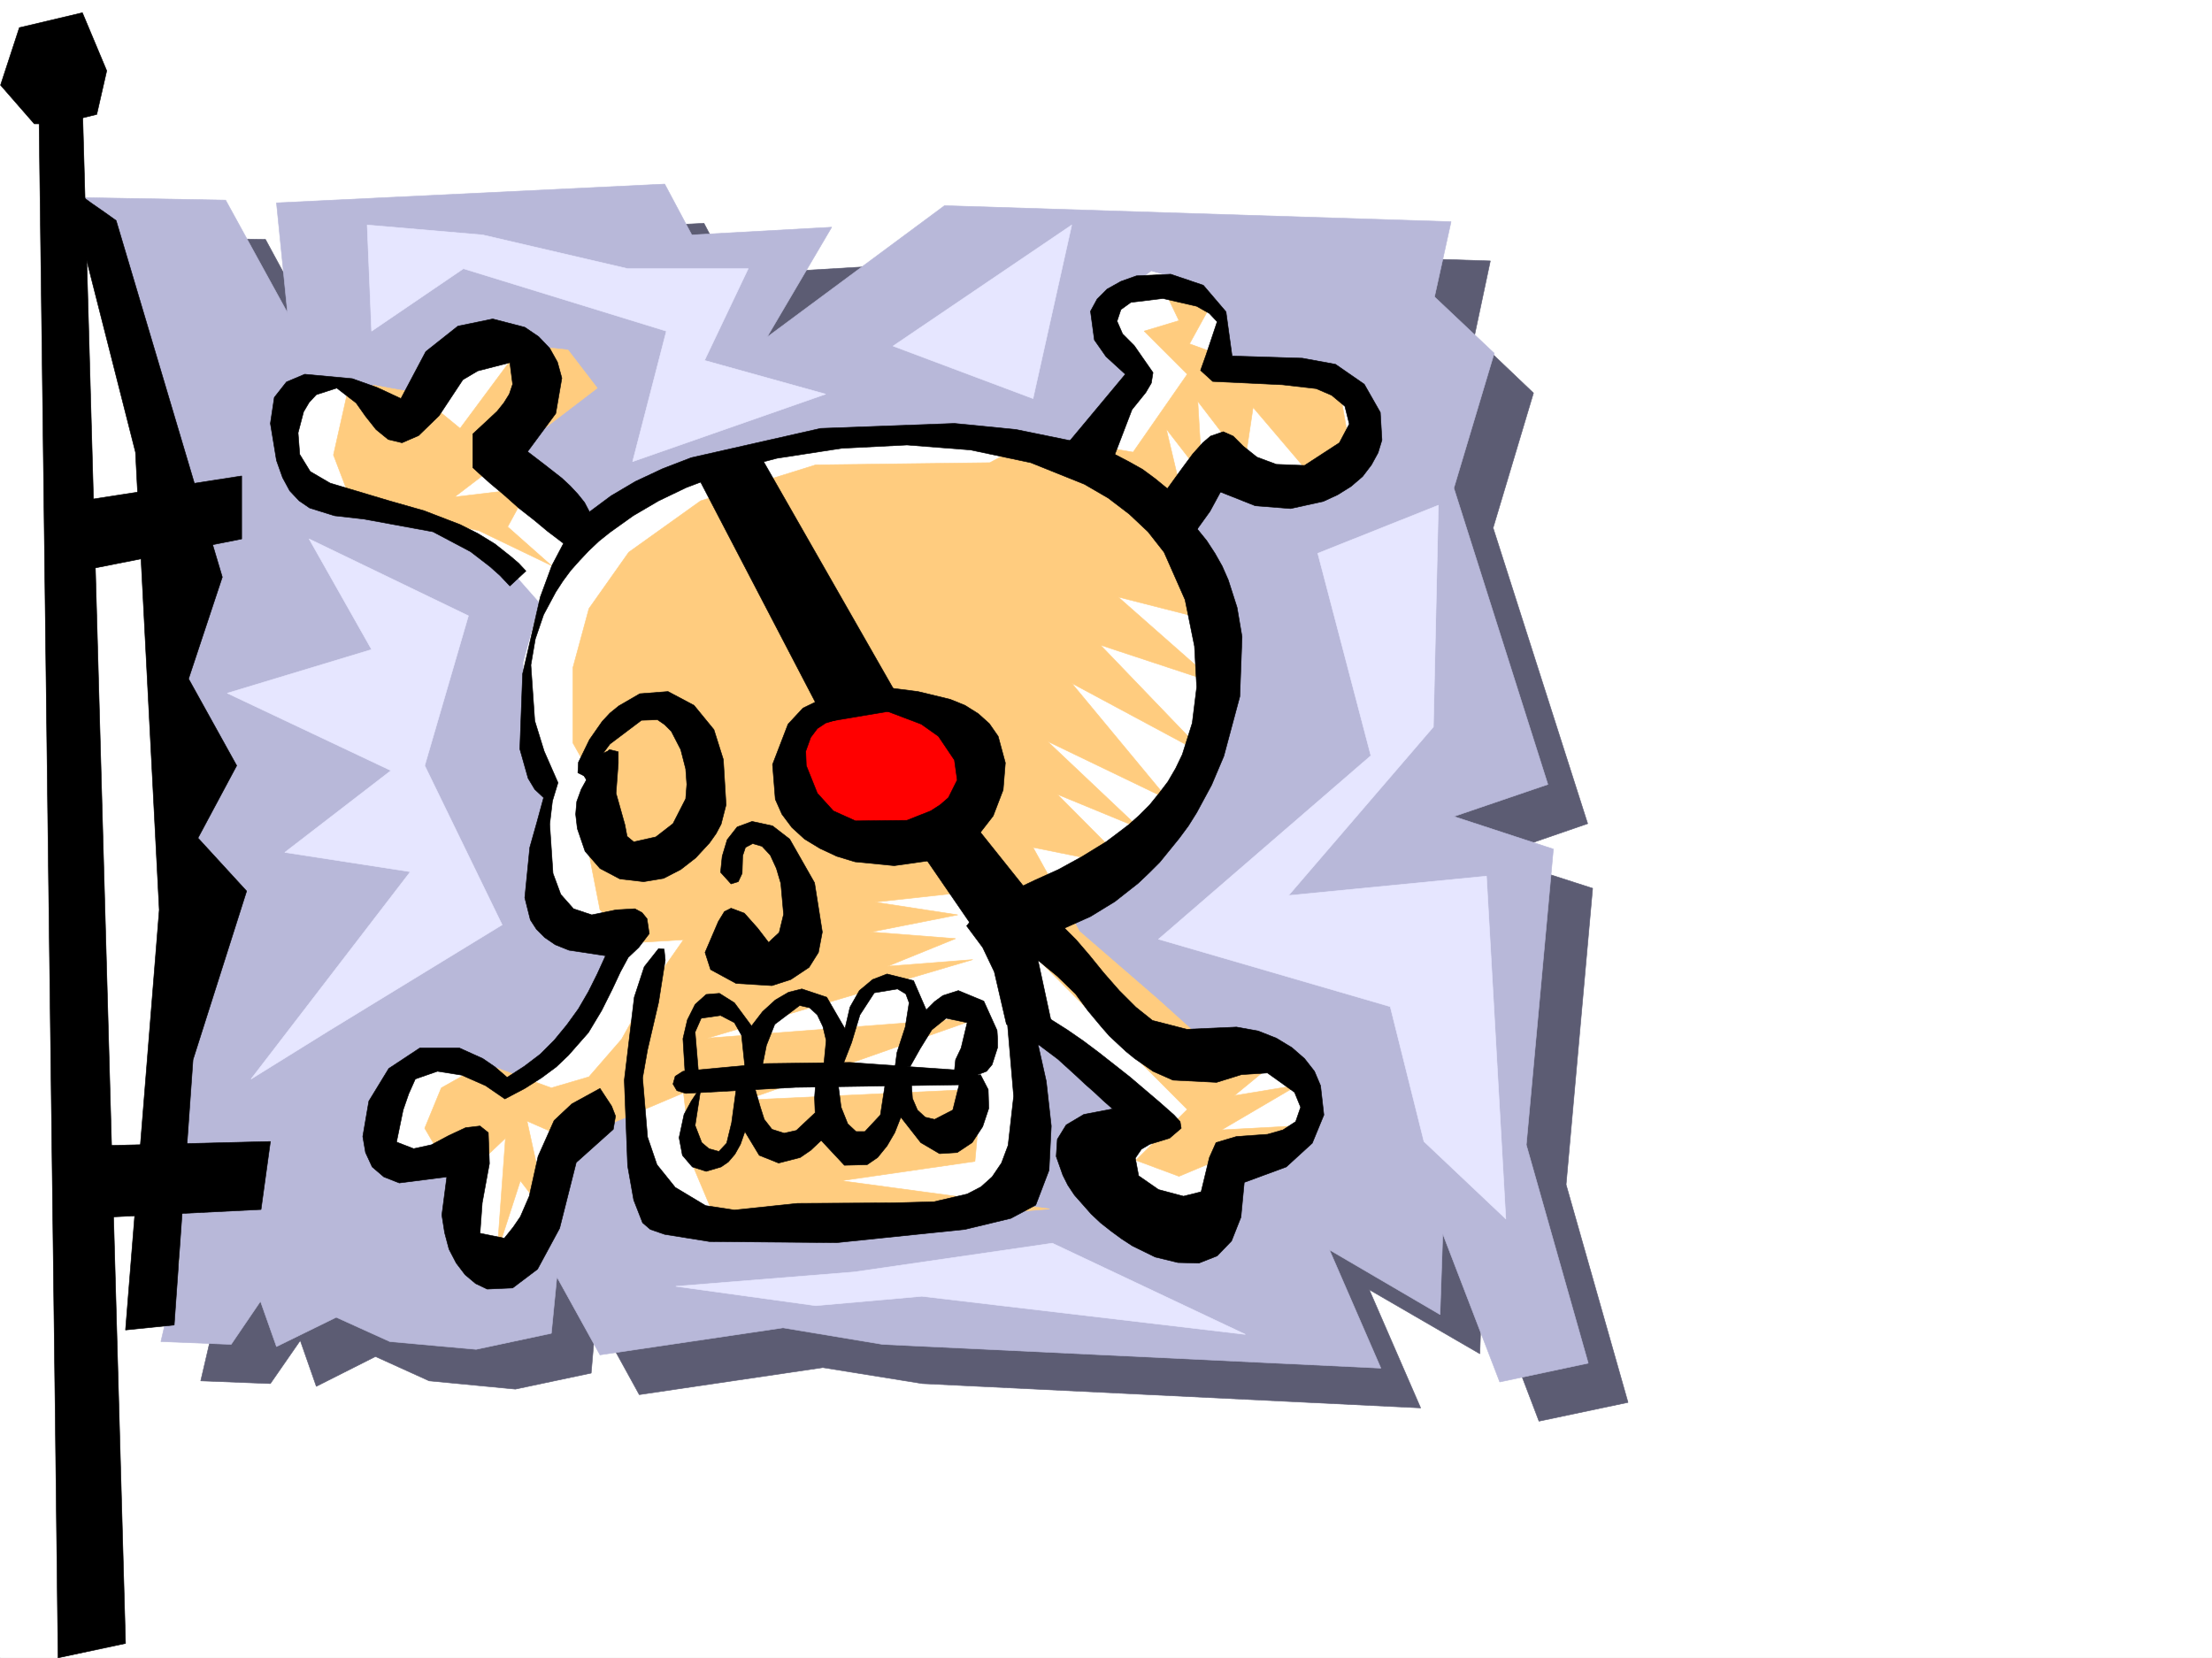
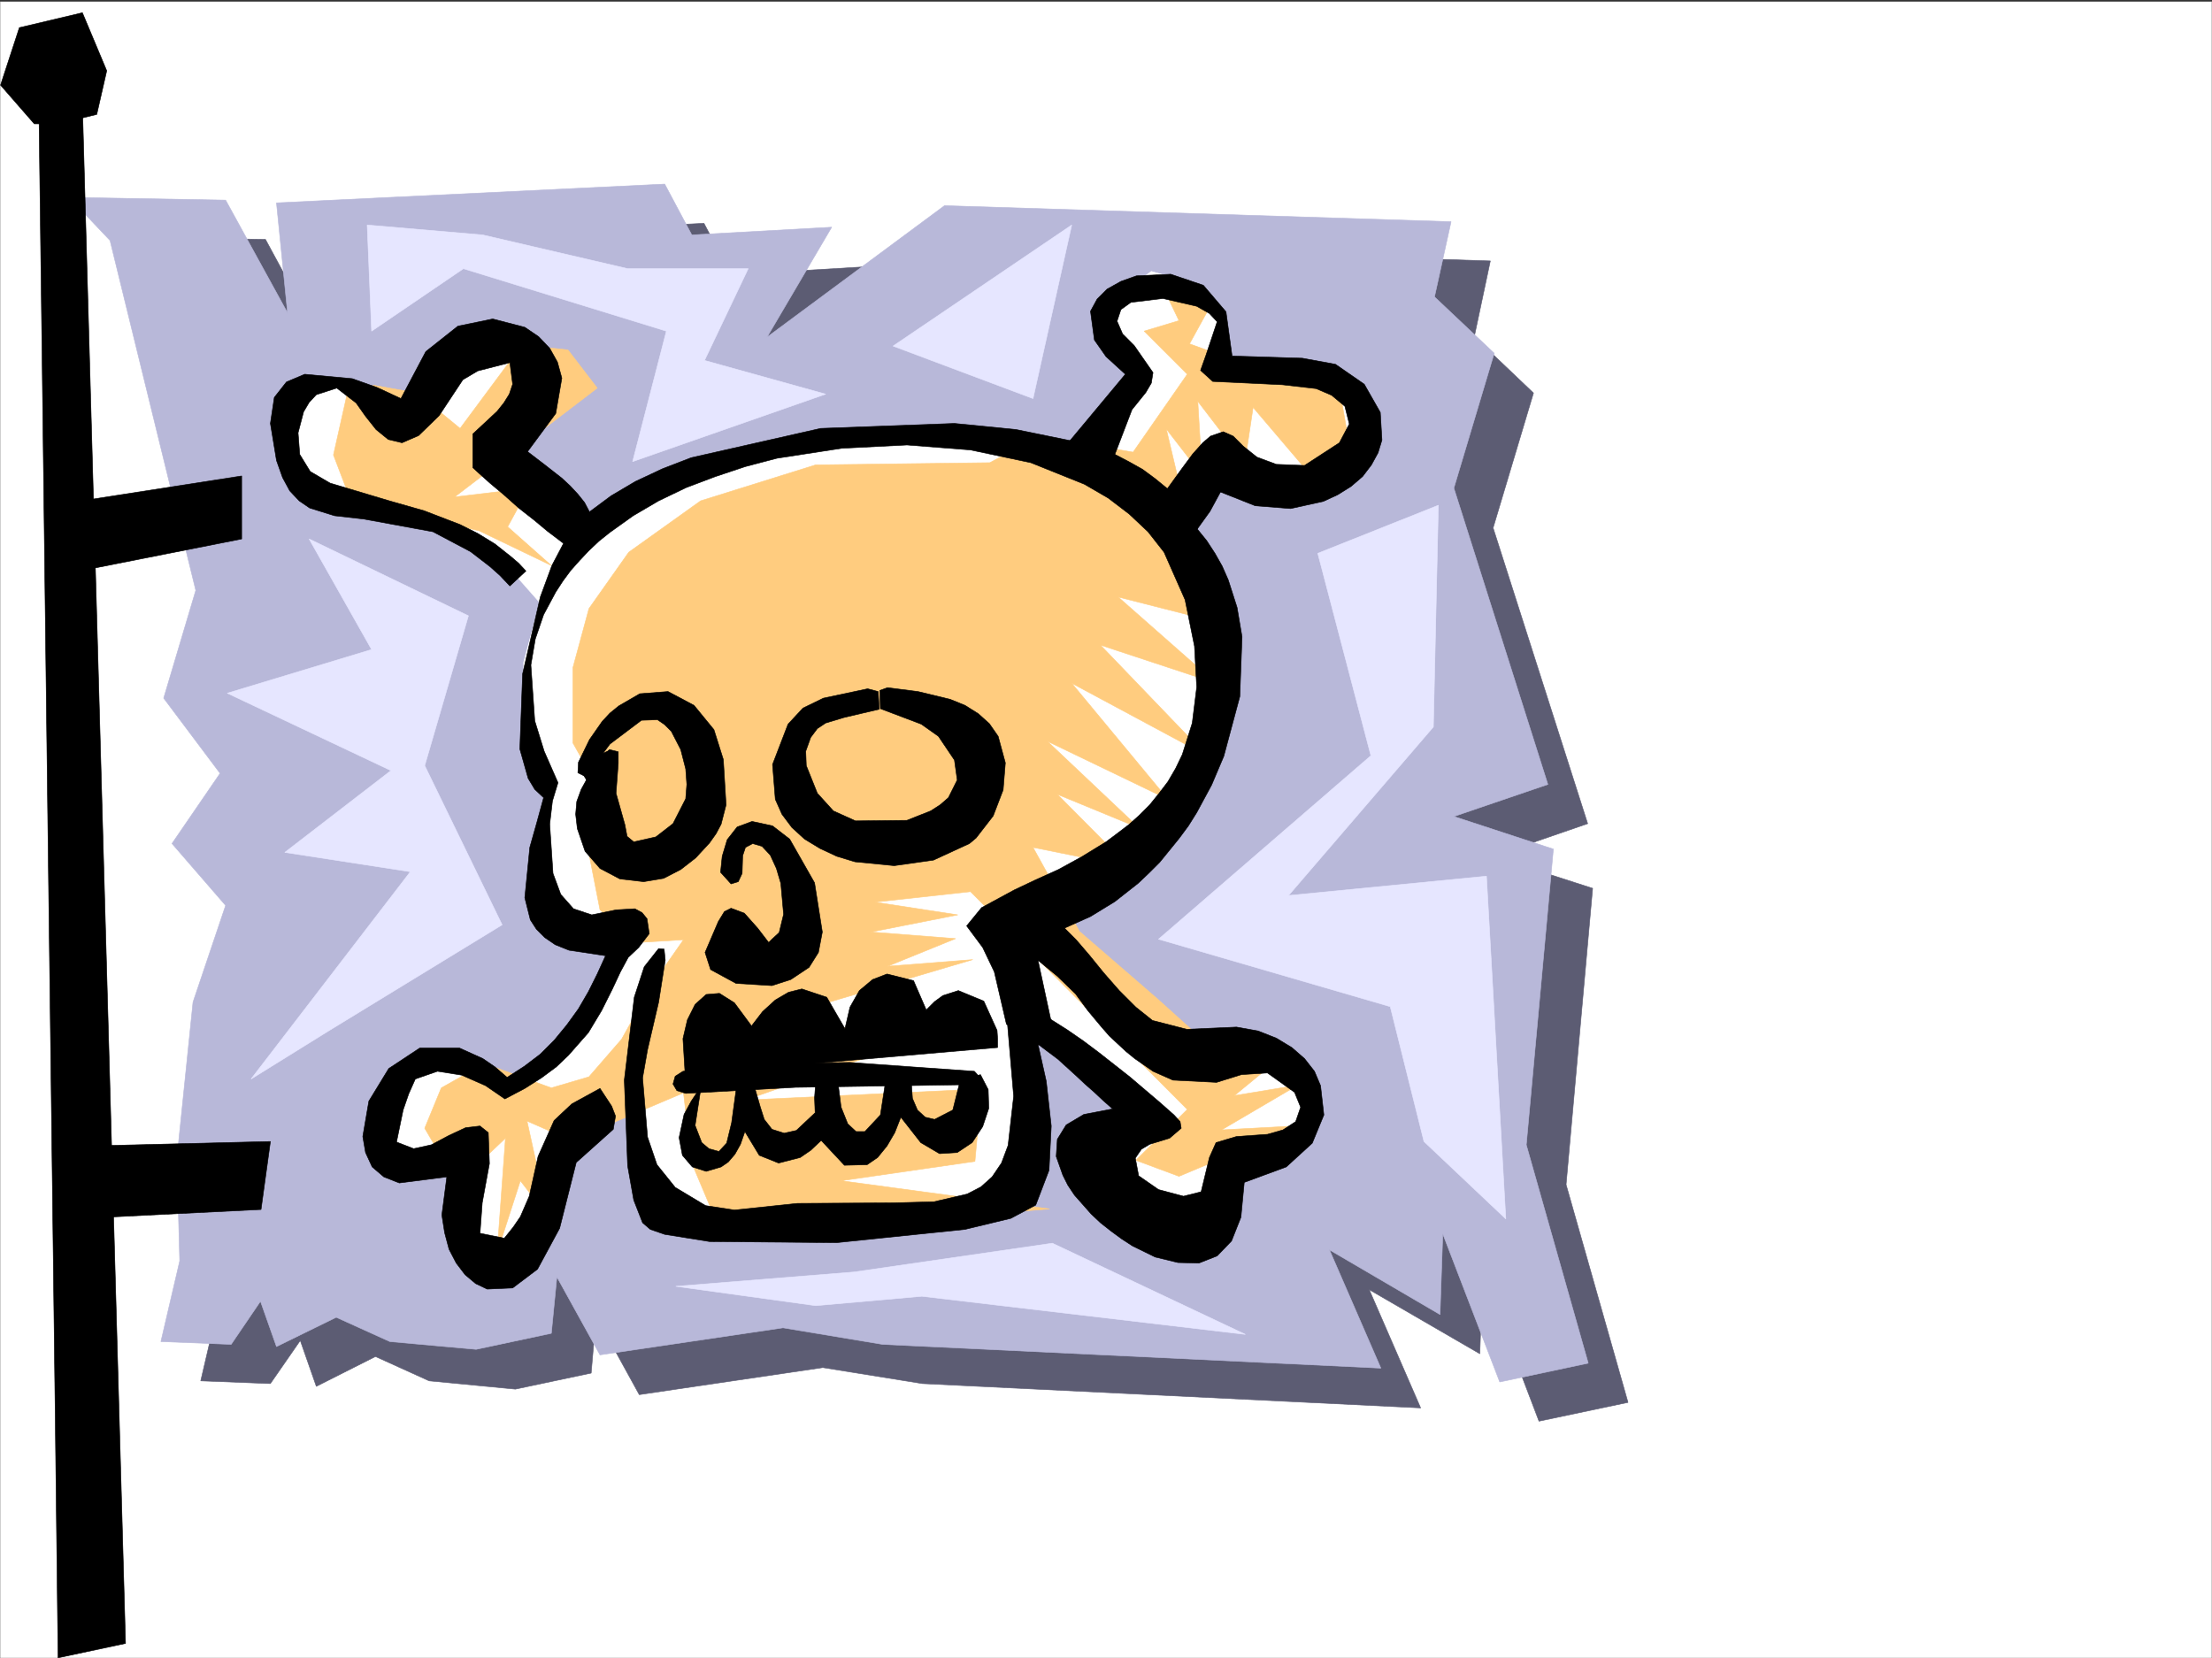
<svg xmlns="http://www.w3.org/2000/svg" width="2997.016" height="2246.66">
  <rect width="100%" height="100%" fill="#333333" stroke="none" />
  <defs>
    <clipPath id="a">
      <path d="M0 0h2997v2244.137H0Zm0 0" />
    </clipPath>
  </defs>
-   <path fill="#fff" d="M0 2246.297h2997.016V0H0Zm0 0" />
  <g clip-path="url(#a)" transform="translate(0 2.16)">
    <path fill="#fff" fill-rule="evenodd" stroke="#fff" stroke-linecap="square" stroke-linejoin="bevel" stroke-miterlimit="10" stroke-width=".743" d="M.742 2244.137h2995.531V-2.16H.743Zm0 0" />
  </g>
  <path fill="#5c5c73" fill-rule="evenodd" stroke="#5c5c73" stroke-linecap="square" stroke-linejoin="bevel" stroke-miterlimit="10" stroke-width=".743" d="m202.305 378.996 116.867 474.871-44.18 145.332 77.14 102.602-65.921 94.387 73.43 83.867-44.223 131.847-21.7 211.22 3.755 138.57-25.493 109.359 94.387 3.715 40.469-58.414 21.738 62.167 80.156-40.43 72.688 32.962 116.867 11.222 102.68-21.738 6.722-77.144 58.458 106.351 248.753-36.676 134.856 21.7 675.062 32.96-69.68-160.269 149.872 86.879 3.754-109.36 76.402 200.739 120.625-25.453-83.91-295.13 35.973-401.476-134.856-43.441 128.129-44.184-128.129-400.734 54.7-182.754-80.196-76.402 21.742-102.598-685.582-21.738-241.246 179.035 87.664-149.828L990.52 372.27l-36.715-69.676-525.23 25.457 14.234 149.828-83.168-153.543-212.04-3.012zm0 0" />
  <path fill="#b8b8d9" fill-rule="evenodd" stroke="#b8b8d9" stroke-linecap="square" stroke-linejoin="bevel" stroke-miterlimit="10" stroke-width=".743" d="m149.09 325.82 116.164 474.125-43.48 146.04 76.44 101.894-65.179 95.133 72.649 83.867L261.5 1357.94l-21.738 211.26 3.754 139.317-25.493 109.32 95.168 3.754 39.727-58.414 21.7 61.426 80.937-39.688 72.687 32.922 116.867 10.52 101.895-21.739 7.508-76.402 58.418 105.61 248.007-36.677 134.86 22.442 675.098 32.219-69.676-160.309 149.832 87.66 3.754-109.36 77.183 200.74 119.88-25.454-83.946-295.871 36.715-400.734-134.856-44.184 127.387-43.442-127.387-401.48 54.7-182.75-80.899-76.402 22.445-101.856-686.285-21.742L1039.2 456.883l87.664-149.047-189.558 10.477-36.715-68.895-525.973 25.457 14.977 149.047-83.91-152.762-212.04-3.754zm0 0" />
  <path fill="#fff" fill-rule="evenodd" stroke="#fff" stroke-linecap="square" stroke-linejoin="bevel" stroke-miterlimit="10" stroke-width=".743" d="m432.328 677.836 149.832 32.965 98.18 47.933 50.95 57.672-21.743 80.899v101.894l32.96 58.418-11.218 91.375 14.973 76.402 50.949 43.442 62.168-3.754-44.184 62.168-39.726 73.39-44.18 50.946-50.95 14.234-90.671-32.96-58.457 32.96-21.738 54.66 25.492 44.223 39.726 10.48 69.676-21.742-26.234 98.887 36.715 58.414 47.937-3.754 35.969-47.937 29.25-119.84 91.375-65.883 11.262 95.09 32.218 76.402 83.907 14.23 368.636-29.206 25.453-58.414 22.485-90.633-18.73-128.094 157.34 142.324-69.68 69.676 73.433 87.625 94.426 6.723 21.7-72.645 83.948-36.715 36.715-50.91-21.742-62.168-83.906-17.988-98.926-3.754-76.398-68.89-105.649-91.38 101.895-62.167 87.66-83.91 54.703-98.844 14.973-123.594-62.207-179 54.703-68.934 80.191 21.739 72.648-7.508 65.961-65.14-50.945-62.169-76.441-29.246h-91.414l10.515-54.664-32.219-54.66-65.96-18.73-50.95 36.675-25.453 36.715 58.418 58.418-73.43 105.61-127.351-21.704h-171.57l-134.895 21.703-116.871 40.47L786.73 710.8l-102.675-87.625 58.453-105.61-39.723-50.945-62.172-7.469-83.906 113.078-58.457-47.156-58.453-11.261-36.715 14.976-17.945 80.156 17.945 47.192zm0 0" />
  <path fill="#ffcc7f" fill-rule="evenodd" stroke="#ffcc7f" stroke-linecap="square" stroke-linejoin="bevel" stroke-miterlimit="10" stroke-width=".743" d="m716.273 661.375-100.37 12.004 193.273-147.563-39.688-51.691-62.207-6.723-83.91 113.078-58.414-47.937-58.457-10.48-36.715 14.234-17.984 80.152 17.984 47.196 29.211 22.44 149.867 32.966 98.14 47.191-59.194-52.433zm81.68 163.285-21.738 80.153v101.855l32.96 58.418-11.222 91.375 14.977 76.402 50.945 44.223 62.207-3.754-43.477 62.168-40.43 72.648-44.222 50.946-50.95 14.976-90.671-32.96-58.414 32.96-22.484 54.66 25.457 43.442 40.464 11.223 43.481-41.172-11.262 155.03 31.477-97.358 37.457 48.68-28.465-129.579 59.941 26.234 152.098-64.433 11.223 95.129 32.218 76.402 83.91 14.973 368.633-29.207-282.457-38.2 181.305-26.238 8.996-98.101-319.918 14.976 319.918-112.336-371.61 28.465 359.645-106.39-115.386 8.992 92.16-37.457-114.64-8.953 117.612-23.227-112.375-17.242 129.618-14.23 293.718 295.124-69.676 68.895 58.415 21.738 89.187-37.457 80.156-31.476-111.632 6.023 103.382-60.684-86.136 14.235 71.16-58.418-98.883-3.754-76.441-68.934-105.649-91.375-62.91-113.82 130.36 26.195-97.4-98.101 110.888 45.672-124.38-117.575 163.325 78.63-130.36-157.301 182.829 98.14L1491 874.082l156.598 51.688-132.59-116.829 126.605 32.22-61.426-259.938 48.68 62.91-5.984-100.367 63.695 83.164 11.223-74.914 80.937 95.129 48.68-48.68-11.223-63.656-10.48-31.473H1714.3l-102.637-37.461 28.465-51.687-68.934-34.45 26.196 54.703-47.192 14.23 58.453 58.419-73.43 105.605-127.386-21.738-66.668 35.973-236.008 2.972-155.851 48.72-97.399 69.636zm0 0" />
-   <path fill="red" fill-rule="evenodd" stroke="red" stroke-linecap="square" stroke-linejoin="bevel" stroke-miterlimit="10" stroke-width=".743" d="m1171.086 941.527-70.422 28.426-30.73 51.692 4.496 49.46 37.457 54.66 78.668 18.731 68.191-9.734 56.93-49.422 2.27-77.93-47.196-35.187-54.7-26.239zm0 0" />
  <path fill-rule="evenodd" stroke="#000" stroke-linecap="square" stroke-linejoin="bevel" stroke-miterlimit="10" stroke-width=".743" d="m1041.469 1277.086 4.496-4.5 9.734-8.992 5.985-24.711-3.754-41.953-5.985-20.215-8.25-17.984-11.222-12.004-12.746-3.715-9.735 5.238-3.754 11.223-.742 23.968-5.238 11.22-9.738 3.01-14.23-15.718 2.226-21.738 6.765-22.484 13.489-17.204 20.214-7.508 27.723 6.024 23.227 17.945 33.703 59.2 10.52 66.664-5.282 27.683-12.707 20.254-24.75 16.461-25.453 8.25-48.719-3.012-34.45-18.726-7.503-23.227 17.984-41.914 8.25-13.492 8.993-4.496 17.988 6.726 17.984 20.215zM1449.79 596.98l74.952-89.89-26.234-23.969-15.719-22.484-5.277-38.942 8.992-16.46 13.488-13.493 18.73-10.476 20.997-7.508 46.449-2.23 44.223 14.976 30.695 35.933 8.25 59.938 95.168 2.973 44.926 8.25 38.984 26.98 21.738 38.2 2.23 37.417-5.241 17.246-8.993 16.461-12.003 15.758-15.72 13.488-17.984 11.223-19.472 8.992-44.223 9.735-47.933-3.754-47.196-18.727-14.23 26.235-17.246 23.968-26.977-12.746-13.492-41.953 19.473-26.941 15.015-20.254 13.45-14.977 10.519-8.992 17.203-5.98 13.488 5.98 13.493 13.488 18.726 14.977 26.238 9.738 38.2 1.524 47.234-30.735 13.45-25.453-5.985-23.969-17.985-14.972-20.957-8.996-45.707-5.239-94.43-4.496-16.46-14.976 7.469-20.996 15.015-44.926-10.52-11.223-17.203-9.734-45.707-10.52-43.48 5.281-13.488 9.735-5.239 15.719 7.504 17.203 15.719 15.758 25.496 36.675-2.27 14.23-7.468 12.75-18.727 23.223-23.226 60.684-40.469 8.211zm-43.442 817.891 26.98 20.254 24.711 22.445 12.004 11.262 12.746 11.219 11.965 11.223 12.746 11.261-38.98 7.469-23.97 14.23-11.964 19.473-1.527 23.227 8.996 25.453 6.761 13.488 8.993 13.492 22.484 25.453 12.707 12.004 14.234 11.223 14.27 10.476 14.977 9.739 30.69 15.011 30.735 7.47 28.465.741 24.75-9.734 19.473-20.215 12.746-32.219 4.496-47.195 56.93-20.957 35.23-32.219 15.715-38.199-4.496-39.687-8.25-19.473-13.488-17.242-17.204-14.973-20.996-12.71-24.71-9.735-29.25-5.278-67.407 3.008-46.453-11.96-22.48-17.989-22.485-22.48-20.996-23.97-19.473-23.968-17.984-20.957-15.719-15.758-40.468-5.238 4.496 48.715 13.492 11.222 12.746 10.48 24.71 23.97 16.5 22.48 18.727 22.445 10.48 12.004 11.224 10.477 11.261 10.48 11.961 9.735 24.754 17.242 26.977 11.965 59.16 3.011 33.742-10.476 35.191-2.27 36.715 26.235 8.25 20.215-6.726 19.472L1738.27 1531l-20.997 5.98-41.957 2.973-27.718 8.25-8.996 20.215-11.22 46.453-23.968 5.98-33.746-8.992-26.937-18.691-4.497-23.969 8.211-12.004 11.258-6.722 26.98-8.25 15.72-13.493-1.485-8.992-8.25-8.992-19.473-17.203-20.254-17.242-20.214-17.207-20.997-16.5-20.957-16.461-21-15.758-21.699-14.973-22.48-14.234-34.489-9.734zm0 0" />
  <path fill-rule="evenodd" stroke="#000" stroke-linecap="square" stroke-linejoin="bevel" stroke-miterlimit="10" stroke-width=".743" d="m1442.32 1257.574 35.192-15.719 33-20.214 31.437-24.711 15.012-14.235 14.234-14.23 26.196-32.219 12.746-17.203 11.261-17.988 20.215-37.457 16.5-38.942 21.7-80.898 3.011-80.899-6.722-39.687-12.004-37.457-8.25-18.73-9.739-17.243-11.222-17.203-12.746-15.719 5.984-42.695-46.453-12.004-16.5-13.492-17.203-12.707-18.73-10.477-18.727-9.738-19.512-30.73-41.21 12.003-73.392-15.015-83.203-8.211-181.308 6.726-175.324 39.684-38.946 15.016-36.715 17.203-32.96 19.472-29.247 21.739-6.726-12.746-8.992-11.223-10.477-11.258-11.262-10.48-23.968-18.727-22.485-17.207 38.203-51.687 8.25-47.938-5.984-21.742-10.477-18.727-15.015-15.718-18.727-12.707-43.441-11.262-47.196 9.738-43.476 34.445-33.707 63.696-32.219-14.977-33.703-12.004-64.438-5.98-24.75 10.476-16.46 20.957-5.278 35.23 8.25 50.165 8.25 23.227 9.735 17.984 12.75 13.492 14.23 9.734 33.703 10.48 39.727 4.497 93.644 17.203 50.95 26.98 26.234 20.215 13.488 12 13.492 14.235 21.739-20.254-9.774-10.48-10.48-8.993-21.739-17.203-23.226-14.23-23.97-12.005-48.68-18.73-47.23-13.45-80.156-23.969-26.98-15.757-14.231-23.188-2.23-29.246 7.468-28.465 7.508-12.707 9.734-10.48 27.723-8.993 26.234 20.215 12.711 17.989 14.23 17.945 16.5 13.488 18.731 4.496 22.48-9.734 27.723-26.942 32.219-48.718 20.215-11.965 43.48-11.219 3.754 29.207-4.5 13.45-7.504 12.003-8.996 11.223-11.219 10.516-21.742 20.214v45.672l8.992 8.25 14.235 12.746 18.73 15.72 20.215 17.983 20.996 16.461 17.985 14.977 21.738 16.5-15.754 29.95-15.719 42.698-23.969 104.122-3.753 101.855 11.222 39.688 8.992 14.976 12.004 11.258-8.992 32.922-9.738 34.488-6.762 68.152 7.504 29.95 8.25 12.746 11.223 11.222 14.234 9.735 18.727 7.508 49.46 7.468-11.257 24.711-11.965 23.969-13.492 23.227-15.715 21.738-17.246 20.957-18.727 18.73-21.742 16.5-23.223 14.973-16.5-14.23-16.46-11.262-31.477-14.23h-53.957l-41.957 27.722-26.977 44.18-8.21 47.937 3.714 21.738 8.992 19.473 15.758 13.492 20.957 8.25 64.438-8.25-6.727 51.688 3.754 23.969 5.98 22.445 9.739 18.726 12.004 15.758 14.23 11.965 15.719 7.508 34.488-1.524 33.703-25.457 29.95-55.441 22.484-89.11 50.203-44.964 3.012-17.95-5.242-13.488-15.754-23.968-38.203 20.957-23.97 22.484-21.737 48.68-11.965 53.918-12.004 27.722-9.735 14.23-12.003 14.977-32.961-6.726 3.007-41.211 9.739-53.176-1.528-41.953-11.218-8.992-19.473 2.265-22.484 10.48-23.97 12.747-23.964 5.238-23.227-8.992 8.954-43.441 7.507-21.739 8.993-20.215 29.992-10.48 32.96 5.242 32.22 14.23 26.195 17.989 26.98-14.234 22.48-14.231 20.215-14.976 16.5-15.758 26.98-30.692 17.985-29.953 14.235-28.465 11.218-23.968 10.52-19.47 14.23-13.491 14.235-18.727-3.012-20.215-6.723-8.25-9.738-5.242-25.492 1.488-32.961 6.762-24.71-8.25-17.243-19.469-10.52-28.465-4.457-66.668 3.715-31.433 7.508-24.754-18.73-42.695-12.747-41.172-5.238-75.66 5.98-35.188 11.262-32.96 16.461-30.735 9.735-14.977 10.52-14.23 11.964-13.45 12.746-13.492 13.488-12.746 14.977-11.965 15.758-11.261 15.719-11.22 34.484-20.214 37.457-17.988 39.687-14.973 40.47-13.492 42.695-11.223 87.664-13.488 88.406-4.496 86.176 6.727 81.68 17.242 72.687 29.207 32.219 18.73 28.464 21.7 25.453 23.968 21.739 27.723 28.465 64.437 12.746 62.91 3.011 55.407-6.02 48.68-13.491 42.695-8.993 18.73-10.476 17.985-11.965 15.718-12.75 15.758-14.23 14.23-14.235 12.708-15.754 12.004-14.976 11.222-32.961 20.215-31.477 17.242-31.476 14.235-28.465 13.488-44.219 23.969-20.215 24.71 21.739 29.208 15.718 32.96 16.5 71.165 1.485.742 8.25 96.617-7.508 66.664-8.992 23.969-12.707 18.73-15.016 13.489-18.727 9.734-44.964 10.48-53.922 1.485-131.14.742-85.395 8.996-38.98-5.984-41.212-24.711-24.71-30.73-12.75-37.423-6.723-80.152 6.722-38.203 15.016-64.438 8.953-56.89-1.484-15.012-7.47-.742-19.51 24.71-13.49 41.212-13.487 112.332 4.496 116.129 8.25 46.41 12.004 30.734 10.476 8.992 19.473 6.727 60.683 9.734 172.352 1.485 173.84-17.946 62.168-14.976 33.707-17.984 17.984-47.196 3.012-59.937-6.766-60.645-11.222-50.207 45.71 13.492-28.464-47.195-17.246-80.117 43.441 1.488zm0 0" />
-   <path fill-rule="evenodd" stroke="#000" stroke-linecap="square" stroke-linejoin="bevel" stroke-miterlimit="10" stroke-width=".743" d="m928.313 1456.086-2.973-48.68 5.984-25.496 10.477-20.957 15.015-13.488 17.946-1.484 20.254 12.746 23.226 31.433 14.977-19.469 17.242-15.718 17.984-10.48 17.989-4.497 33.703 11.223 24.71 42.695 6.766-29.207 12.746-22.48 17.946-14.977 19.511-7.508 35.934 8.992 17.242 39.727 11.262-11.262 11.223-8.21 20.996-6.762 34.445 14.23 17.988 39.688.742 11.261v11.965l-7.468 23.223-7.508 8.992-13.488 5.242-29.989-5.984 1.524-14.973 7.469-15.758 8.25-34.449-28.465-5.98-19.473 15.718-15.758 25.492-13.488 23.97-20.957 3.714 3.008-22.445 11.222-34.485 5.239-32.921-4.496-12.004-11.22-6.727-31.476 5.238-19.472 29.953-11.262 37.457-11.965 30.692-26.234 5.242 3.754-38.945-4.497-18.727-7.507-15.719-10.48-9.738-13.49-3.008-33.702 25.493-11.262 28.464-5.984 29.95-23.223-.743-4.496-42.699-9.738-17.242-18.727-9.734-26.238 3.754-8.25 18.726 4.496 53.922zm0 0" />
+   <path fill-rule="evenodd" stroke="#000" stroke-linecap="square" stroke-linejoin="bevel" stroke-miterlimit="10" stroke-width=".743" d="m928.313 1456.086-2.973-48.68 5.984-25.496 10.477-20.957 15.015-13.488 17.946-1.484 20.254 12.746 23.226 31.433 14.977-19.469 17.242-15.718 17.984-10.48 17.989-4.497 33.703 11.223 24.71 42.695 6.766-29.207 12.746-22.48 17.946-14.977 19.511-7.508 35.934 8.992 17.242 39.727 11.262-11.262 11.223-8.21 20.996-6.762 34.445 14.23 17.988 39.688.742 11.261v11.965zm0 0" />
  <path fill-rule="evenodd" stroke="#000" stroke-linecap="square" stroke-linejoin="bevel" stroke-miterlimit="10" stroke-width=".743" d="m1328.422 1456.086 10.48 20.215.782 25.453-8.25 24.75-14.235 21.7-20.254 13.487-23.965 1.489-25.457-14.977-26.976-34.445-8.25 20.957-10.48 17.984-12.747 15.719-14.234 9.738-30.73.782-31.477-33.707-14.23 13.453-14.235 9.734-29.207 7.508-26.234-10.48-19.473-32.22-5.984 17.247-7.508 13.449-8.992 10.52-9.735 6.722-20.215 5.985-18.77-5.985-13.448-15.719-4.496-23.964 6.726-31.477 9.734-17.988 13.489-20.215-8.25 53.176 8.992 23.226 9.738 8.25 13.489 3.754 10.52-11.262 6.722-27.68 6.726-49.464 22.485-5.238 9.734 33.703 5.277 16.5 10.48 13.453 16.462 5.238 16.5-3.715 25.492-23.968-.781-20.254 1.523-20.957 29.953-1.485 4.496 35.188 8.993 22.484 11.261 10.477h11.965l20.996-22.48 6.727-43.442h35.226l1.489 20.996 6.761 15.719 10.48 9.738 12.747 3.008 24.71-12.746 9.735-38.942zm0 0" />
  <path fill-rule="evenodd" stroke="#000" stroke-linecap="square" stroke-linejoin="bevel" stroke-miterlimit="10" stroke-width=".743" d="m1320.172 1469.574-242.73 3.754-148.387 8.211-11.965-3.754-5.238-8.953 2.972-10.52 10.516-6.726 112.375-10.477 113.898-1.527 83.907 6.024 84.652 5.98 8.25 8.996-1.484 5.98zm-526.715-417.199-10.48-5.238.742-14.23 14.976-30.735 17.243-24.711 10.48-11.223 12.004-9.734 28.465-16.5 38.199-2.973 35.23 18.692 26.977 32.96 12.75 40.47 3.715 61.425-6.727 26.195-6.765 12.747-8.993 12.707-18.73 20.254-20.215 15.718-23.223 11.965-26.98 4.496-32.219-3.715-26.976-14.23-20.215-23.227-10.48-30.73-2.266-19.473 1.484-17.203 6.02-16.5 8.25-14.976 14.976-21.7 14.977-17.246 12.004 3.012v15.719l-3.012 40.43 12.004 42.695 2.973 15.757 8.992 7.47 29.988-6.727 23.227-17.985 17.203-33.703 1.523-19.472-1.523-20.997-6.727-26.199-12.746-24.71-8.992-8.993-9.735-6.727-21.742.747-42.695 32.18zm0 0" />
  <path fill-rule="evenodd" stroke="#000" stroke-linecap="square" stroke-linejoin="bevel" stroke-miterlimit="10" stroke-width=".743" d="m789.703 1048.625 11.262 18.727 29.207-45.708-5.238-4.496-20.215 8.993zm400.11-111.594-14.231-3.754-59.941 12.707-27.723 13.493-20.215 21.738-20.996 54.66 3.754 47.195 8.992 20.215 13.488 17.984 17.207 15.72 20.997 12.745 22.48 10.48 24.71 7.509 53.216 5.238 53.18-7.508 48.714-22.441 8.996-7.508 23.223-29.953 13.492-35.227 2.969-36.676-9.734-35.972-11.965-17.203-15.016-13.493-17.945-11.257-20.254-8.211-43.441-10.48-41.211-5.278-10.477 3.754.742 24.71 55.442 20.997 23.226 16.46 21.703 32.22 3.75 26.98-11.965 23.965-11.257 9.738-12.746 8.211-32.22 12.746-69.675.742-29.953-13.488-21.738-23.969-14.977-37.418-.742-19.511 6.726-18.692 8.993-12.004 11.261-7.504 24.711-7.468L1191.297 961Zm0 0" />
-   <path fill-rule="evenodd" stroke="#000" stroke-linecap="square" stroke-linejoin="bevel" stroke-miterlimit="10" stroke-width=".743" d="m1308.207 1102.543 104.125 130.32-51.691 85.395-121.368-176.774zm-189.555-124.34L941.801 638.895l85.433-26.2 198.551 347.524zM157.34 298.84l143.847 483.12-45.707 137.83 65.22 117.612-52.473 98.102 65.921 71.902-72.648 228.465-25.492 359.523-65.922 6.727 45.707-569.258-32.219-620.168L92.16 253.172l15.715 10.48 16.504 12.004 17.242 11.965zm0 0" />
  <path fill-rule="evenodd" stroke="#000" stroke-linecap="square" stroke-linejoin="bevel" stroke-miterlimit="10" stroke-width=".743" d="m52.434 122.07 4.496 351.313 8.992 728.043 8.992 719.793 3.754 325.078 91.418-19.473-58.457-2085.242Zm0 0" />
  <path fill-rule="evenodd" stroke="#000" stroke-linecap="square" stroke-linejoin="bevel" stroke-miterlimit="10" stroke-width=".743" d="m71.945 684.602 255.477-39.688v85.356l-261.5 51.69Zm26.195 966.984 255.52-12.75 12.707-92.117-274.207 6.722zM46.45 167.777.741 115.344l25.492-77.887 85.395-20.215 32.965 78.633-13.492 59.156-52.434 12.746zm0 0" />
  <path fill="#e6e6ff" fill-rule="evenodd" stroke="#e6e6ff" stroke-linecap="square" stroke-linejoin="bevel" stroke-miterlimit="10" stroke-width=".743" d="m418.84 730.27 215.793 104.125-59.2 203.007 104.907 215.715-235.266 143.809-104.902 65.14 215.793-280.855-170.086-26.235 143.848-110.851-221.774-104.863 195.54-59.16Zm84.652-281.598 124.375-84.652 274.992 84.652-45.71 176.773 261.503-91.418-164.105-45.668 59.2-124.34h-163.36l-196.282-45.706-156.597-13.45zm1281.969 301.07 71.945 274.168-287.738 248.676 313.973 91.379 45.671 182.754 110.887 104.867-26.199-464.39-268.223 26.195 196.282-228.422 6.761-300.367zM915.605 1742.96l189.555 26.196 143.852-12.707 438.308 51.653-261.5-123.555-268.226 38.941zm294.422-1274.073 189.598 71.164 52.434-235.188zm0 0" />
</svg>